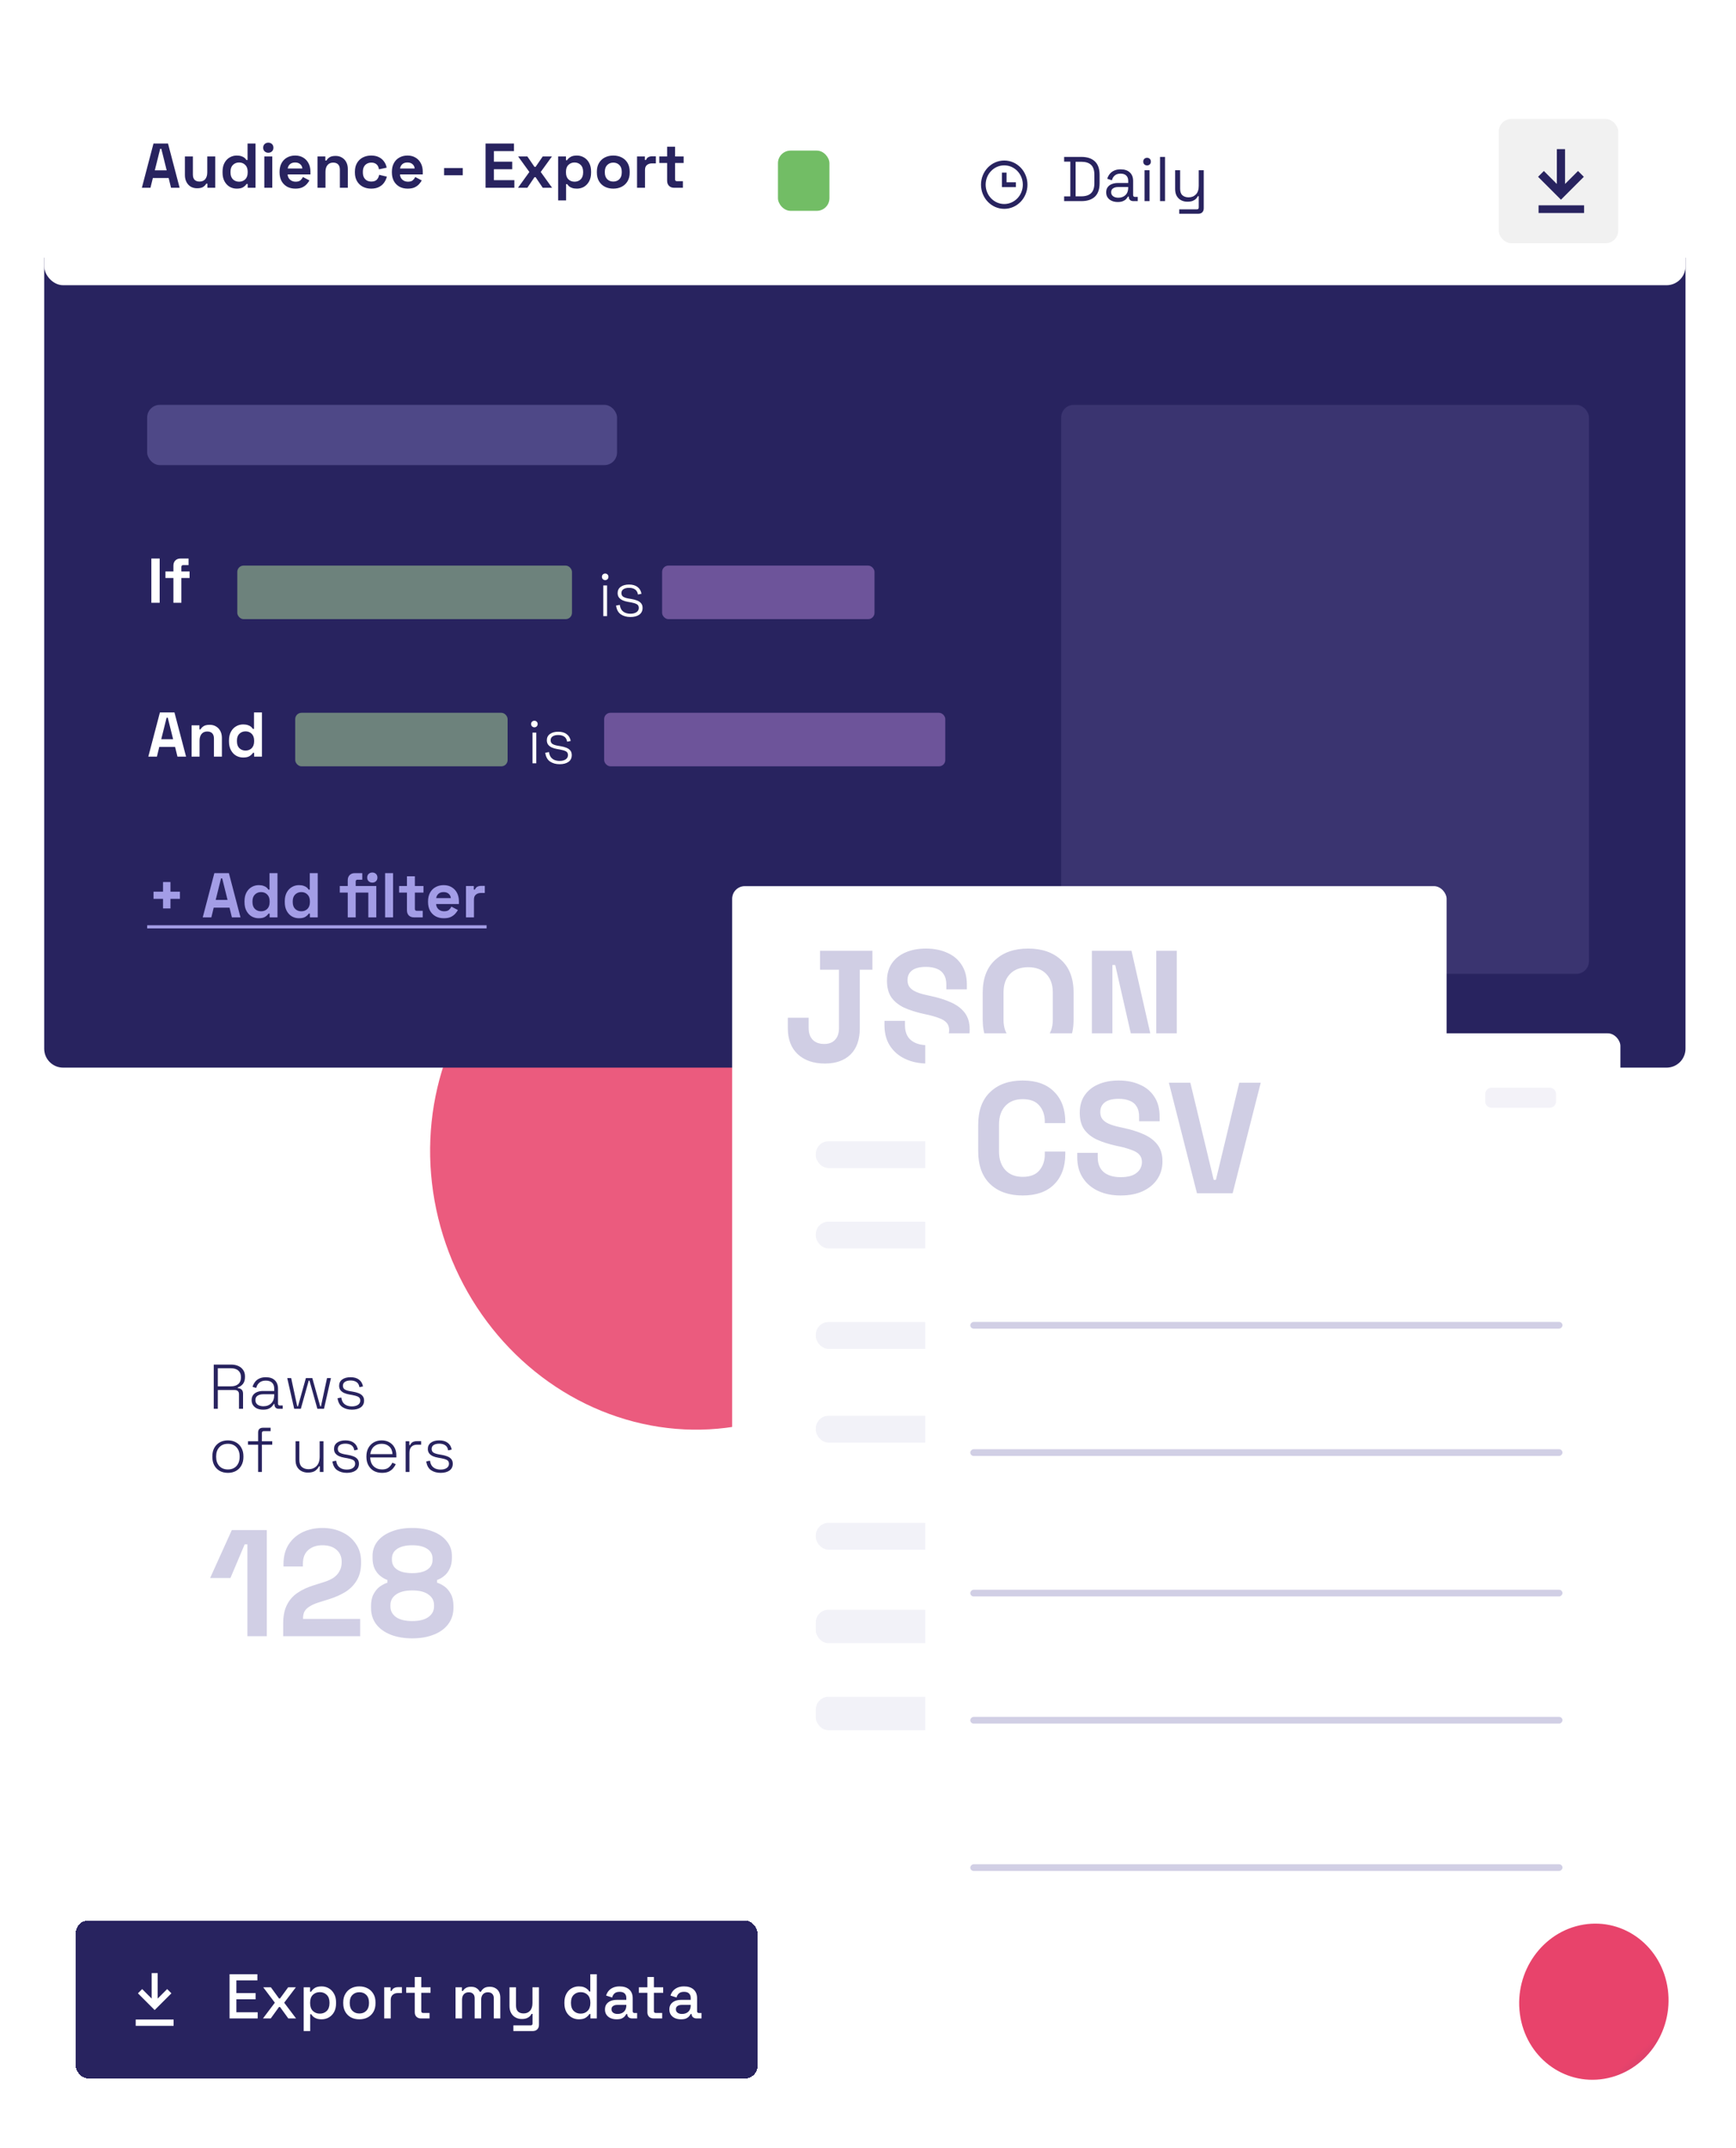
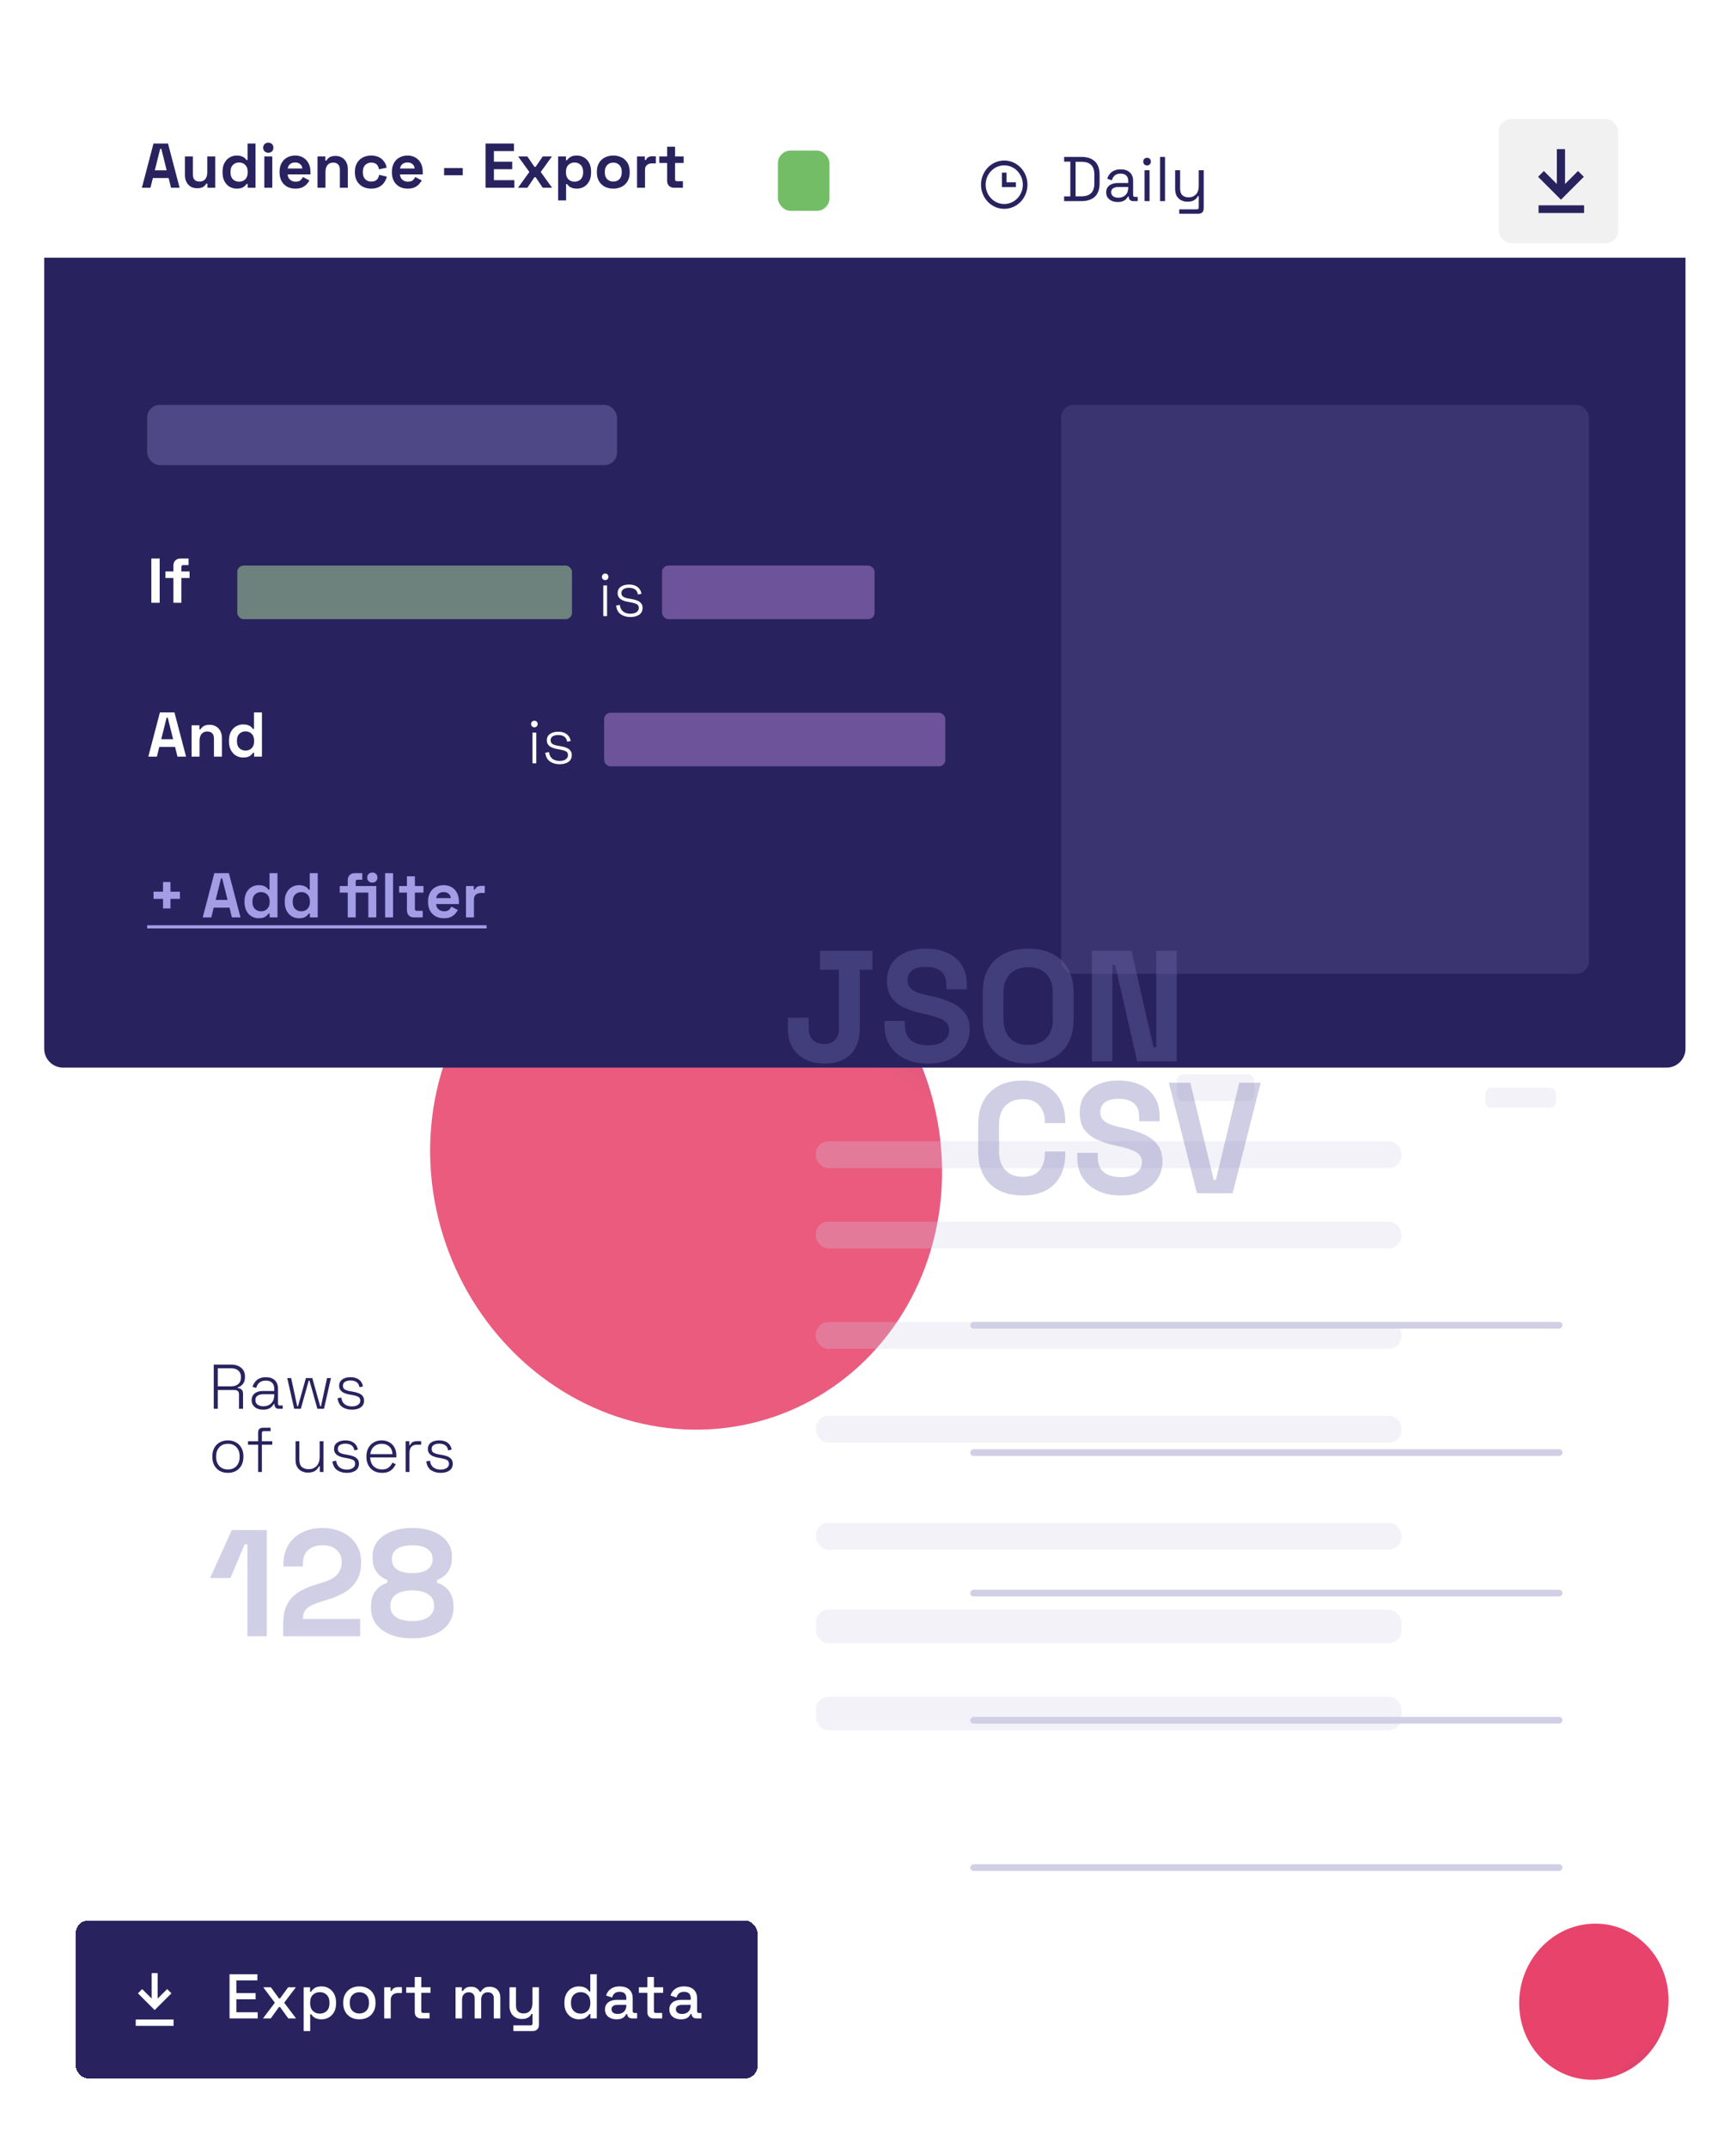
<svg xmlns="http://www.w3.org/2000/svg" width="275" height="340" viewBox="0 0 275 340" fill="none">
  <g filter="url(#filter0_d_1628_22147)">
    <rect x="20" y="202" width="77" height="70" rx="2" fill="white" shape-rendering="crispEdges" />
    <path d="M33.86 221V214H36.6C37.033 214 37.413 214.073 37.74 214.22C38.073 214.367 38.333 214.58 38.52 214.86C38.713 215.133 38.81 215.467 38.81 215.86V215.96C38.81 216.433 38.697 216.807 38.47 217.08C38.243 217.347 37.977 217.523 37.67 217.61V217.73C37.903 217.737 38.1 217.81 38.26 217.95C38.42 218.09 38.5 218.313 38.5 218.62V221H37.86V218.69C37.86 218.477 37.8 218.313 37.68 218.2C37.567 218.087 37.393 218.03 37.16 218.03H34.5V221H33.86ZM34.5 217.45H36.54C37.06 217.45 37.46 217.33 37.74 217.09C38.027 216.843 38.17 216.493 38.17 216.04V215.99C38.17 215.537 38.03 215.19 37.75 214.95C37.477 214.703 37.073 214.58 36.54 214.58H34.5V217.45ZM41.679 221.14C41.339 221.14 41.029 221.083 40.749 220.97C40.475 220.85 40.259 220.677 40.099 220.45C39.939 220.223 39.859 219.95 39.859 219.63C39.859 219.303 39.939 219.033 40.099 218.82C40.259 218.607 40.475 218.447 40.749 218.34C41.022 218.233 41.325 218.18 41.659 218.18H43.439V217.79C43.439 217.397 43.325 217.09 43.099 216.87C42.872 216.65 42.542 216.54 42.109 216.54C41.682 216.54 41.342 216.647 41.089 216.86C40.842 217.067 40.675 217.347 40.589 217.7L40.009 217.53C40.089 217.243 40.215 216.987 40.389 216.76C40.562 216.527 40.792 216.343 41.079 216.21C41.365 216.07 41.709 216 42.109 216C42.722 216 43.195 216.16 43.529 216.48C43.869 216.8 44.039 217.247 44.039 217.82V220.18C44.039 220.38 44.132 220.48 44.319 220.48H44.789V221H44.149C43.942 221 43.779 220.94 43.659 220.82C43.539 220.693 43.479 220.523 43.479 220.31V220.24H43.379C43.292 220.387 43.179 220.53 43.039 220.67C42.905 220.81 42.729 220.923 42.509 221.01C42.289 221.097 42.012 221.14 41.679 221.14ZM41.719 220.6C42.232 220.6 42.645 220.447 42.959 220.14C43.279 219.827 43.439 219.387 43.439 218.82V218.7H41.669C41.322 218.7 41.032 218.777 40.799 218.93C40.572 219.077 40.459 219.307 40.459 219.62C40.459 219.933 40.575 220.177 40.809 220.35C41.049 220.517 41.352 220.6 41.719 220.6ZM46.604 221L45.504 216.14H46.124L47.084 220.6H47.204L48.454 216.14H49.474L50.724 220.6H50.844L51.804 216.14H52.424L51.324 221H50.274L49.024 216.54H48.904L47.654 221H46.604ZM55.742 221.14C55.155 221.14 54.652 221 54.232 220.72C53.818 220.44 53.565 219.977 53.472 219.33L54.062 219.22C54.115 219.573 54.222 219.853 54.382 220.06C54.548 220.26 54.748 220.403 54.982 220.49C55.222 220.577 55.475 220.62 55.742 220.62C56.142 220.62 56.462 220.54 56.702 220.38C56.948 220.213 57.072 219.987 57.072 219.7C57.072 219.407 56.955 219.203 56.722 219.09C56.495 218.977 56.192 218.887 55.812 218.82L55.352 218.74C55.045 218.687 54.768 218.607 54.522 218.5C54.275 218.387 54.078 218.237 53.932 218.05C53.792 217.863 53.722 217.63 53.722 217.35C53.722 216.93 53.885 216.6 54.212 216.36C54.545 216.12 54.985 216 55.532 216C56.085 216 56.528 216.127 56.862 216.38C57.202 216.627 57.415 216.987 57.502 217.46L56.942 217.58C56.875 217.193 56.715 216.92 56.462 216.76C56.215 216.6 55.905 216.52 55.532 216.52C55.165 216.52 54.872 216.59 54.652 216.73C54.432 216.87 54.322 217.077 54.322 217.35C54.322 217.617 54.422 217.813 54.622 217.94C54.822 218.06 55.095 218.15 55.442 218.21L55.902 218.29C56.235 218.343 56.535 218.423 56.802 218.53C57.068 218.63 57.278 218.773 57.432 218.96C57.592 219.147 57.672 219.393 57.672 219.7C57.672 220.16 57.498 220.517 57.152 220.77C56.805 221.017 56.335 221.14 55.742 221.14ZM36.1 231.14C35.607 231.14 35.173 231.037 34.8 230.83C34.433 230.617 34.147 230.323 33.94 229.95C33.74 229.57 33.64 229.13 33.64 228.63V228.51C33.64 228.01 33.74 227.573 33.94 227.2C34.147 226.82 34.433 226.527 34.8 226.32C35.173 226.107 35.607 226 36.1 226C36.593 226 37.023 226.107 37.39 226.32C37.763 226.527 38.05 226.82 38.25 227.2C38.457 227.573 38.56 228.01 38.56 228.51V228.63C38.56 229.13 38.457 229.57 38.25 229.95C38.05 230.323 37.763 230.617 37.39 230.83C37.023 231.037 36.593 231.14 36.1 231.14ZM36.1 230.6C36.673 230.6 37.127 230.42 37.46 230.06C37.793 229.693 37.96 229.21 37.96 228.61V228.53C37.96 227.93 37.793 227.45 37.46 227.09C37.127 226.723 36.673 226.54 36.1 226.54C35.533 226.54 35.08 226.723 34.74 227.09C34.407 227.45 34.24 227.93 34.24 228.53V228.61C34.24 229.21 34.407 229.693 34.74 230.06C35.08 230.42 35.533 230.6 36.1 230.6ZM40.886 231V226.68H39.286V226.14H40.886V224.76C40.886 224.52 40.95 224.333 41.076 224.2C41.21 224.067 41.406 224 41.666 224H42.866V224.54H41.786C41.586 224.54 41.486 224.64 41.486 224.84V226.14H43.126V226.68H41.486V231H40.886ZM48.758 231.1C48.411 231.1 48.088 231.027 47.788 230.88C47.495 230.733 47.258 230.513 47.078 230.22C46.904 229.92 46.818 229.547 46.818 229.1V226.14H47.418V229.06C47.418 229.587 47.551 229.97 47.818 230.21C48.084 230.443 48.441 230.56 48.888 230.56C49.388 230.56 49.804 230.397 50.138 230.07C50.471 229.737 50.638 229.237 50.638 228.57V226.14H51.238V231H50.658V230.1H50.538C50.418 230.36 50.221 230.593 49.948 230.8C49.675 231 49.278 231.1 48.758 231.1ZM54.931 231.14C54.344 231.14 53.841 231 53.421 230.72C53.008 230.44 52.754 229.977 52.661 229.33L53.251 229.22C53.304 229.573 53.411 229.853 53.571 230.06C53.738 230.26 53.938 230.403 54.171 230.49C54.411 230.577 54.664 230.62 54.931 230.62C55.331 230.62 55.651 230.54 55.891 230.38C56.138 230.213 56.261 229.987 56.261 229.7C56.261 229.407 56.144 229.203 55.911 229.09C55.684 228.977 55.381 228.887 55.001 228.82L54.541 228.74C54.234 228.687 53.958 228.607 53.711 228.5C53.464 228.387 53.268 228.237 53.121 228.05C52.981 227.863 52.911 227.63 52.911 227.35C52.911 226.93 53.074 226.6 53.401 226.36C53.734 226.12 54.174 226 54.721 226C55.274 226 55.718 226.127 56.051 226.38C56.391 226.627 56.604 226.987 56.691 227.46L56.131 227.58C56.064 227.193 55.904 226.92 55.651 226.76C55.404 226.6 55.094 226.52 54.721 226.52C54.354 226.52 54.061 226.59 53.841 226.73C53.621 226.87 53.511 227.077 53.511 227.35C53.511 227.617 53.611 227.813 53.811 227.94C54.011 228.06 54.284 228.15 54.631 228.21L55.091 228.29C55.424 228.343 55.724 228.423 55.991 228.53C56.258 228.63 56.468 228.773 56.621 228.96C56.781 229.147 56.861 229.393 56.861 229.7C56.861 230.16 56.688 230.517 56.341 230.77C55.994 231.017 55.524 231.14 54.931 231.14ZM60.524 231.14C60.024 231.14 59.588 231.037 59.214 230.83C58.848 230.617 58.561 230.32 58.354 229.94C58.148 229.56 58.044 229.123 58.044 228.63V228.51C58.044 228.01 58.148 227.573 58.354 227.2C58.561 226.82 58.844 226.527 59.204 226.32C59.571 226.107 59.988 226 60.454 226C60.908 226 61.308 226.097 61.654 226.29C62.008 226.477 62.284 226.75 62.484 227.11C62.684 227.463 62.784 227.887 62.784 228.38V228.7H58.644C58.664 229.307 58.848 229.777 59.194 230.11C59.548 230.437 59.991 230.6 60.524 230.6C60.978 230.6 61.328 230.497 61.574 230.29C61.828 230.083 62.021 229.83 62.154 229.53L62.694 229.77C62.594 229.99 62.454 230.207 62.274 230.42C62.101 230.627 61.874 230.8 61.594 230.94C61.314 231.073 60.958 231.14 60.524 231.14ZM58.654 228.18H62.174C62.148 227.653 61.978 227.25 61.664 226.97C61.351 226.683 60.948 226.54 60.454 226.54C59.968 226.54 59.564 226.683 59.244 226.97C58.924 227.25 58.728 227.653 58.654 228.18ZM64.261 231V226.14H64.841V226.75H64.961C65.054 226.53 65.191 226.37 65.371 226.27C65.558 226.17 65.814 226.12 66.141 226.12H66.711V226.68H66.071C65.704 226.68 65.411 226.783 65.191 226.99C64.971 227.197 64.861 227.52 64.861 227.96V231H64.261ZM69.794 231.14C69.208 231.14 68.704 231 68.284 230.72C67.871 230.44 67.618 229.977 67.524 229.33L68.114 229.22C68.168 229.573 68.274 229.853 68.434 230.06C68.601 230.26 68.801 230.403 69.034 230.49C69.274 230.577 69.528 230.62 69.794 230.62C70.194 230.62 70.514 230.54 70.754 230.38C71.001 230.213 71.124 229.987 71.124 229.7C71.124 229.407 71.008 229.203 70.774 229.09C70.548 228.977 70.244 228.887 69.864 228.82L69.404 228.74C69.098 228.687 68.821 228.607 68.574 228.5C68.328 228.387 68.131 228.237 67.984 228.05C67.844 227.863 67.774 227.63 67.774 227.35C67.774 226.93 67.938 226.6 68.264 226.36C68.598 226.12 69.038 226 69.584 226C70.138 226 70.581 226.127 70.914 226.38C71.254 226.627 71.468 226.987 71.554 227.46L70.994 227.58C70.928 227.193 70.768 226.92 70.514 226.76C70.268 226.6 69.958 226.52 69.584 226.52C69.218 226.52 68.924 226.59 68.704 226.73C68.484 226.87 68.374 227.077 68.374 227.35C68.374 227.617 68.474 227.813 68.674 227.94C68.874 228.06 69.148 228.15 69.494 228.21L69.954 228.29C70.288 228.343 70.588 228.423 70.854 228.53C71.121 228.63 71.331 228.773 71.484 228.96C71.644 229.147 71.724 229.393 71.724 229.7C71.724 230.16 71.551 230.517 71.204 230.77C70.858 231.017 70.388 231.14 69.794 231.14Z" fill="#28235F" />
    <path d="M39.192 257V242.456H38.76L36.504 247.784H33.288L36.72 240.2H42.264V257H39.192ZM44.86 257V254.984C44.86 253.816 45.052 252.848 45.436 252.08C45.82 251.296 46.372 250.656 47.092 250.16C47.828 249.648 48.724 249.232 49.78 248.912L51.388 248.408C51.98 248.216 52.476 247.984 52.876 247.712C53.276 247.424 53.58 247.08 53.788 246.68C54.012 246.28 54.124 245.824 54.124 245.312V245.216C54.124 244.416 53.852 243.784 53.308 243.32C52.764 242.84 52.02 242.6 51.076 242.6C50.148 242.6 49.396 242.856 48.82 243.368C48.26 243.864 47.98 244.584 47.98 245.528V245.96H44.908V245.576C44.908 244.36 45.18 243.328 45.724 242.48C46.268 241.632 47.004 240.984 47.932 240.536C48.876 240.088 49.924 239.864 51.076 239.864C52.228 239.864 53.268 240.088 54.196 240.536C55.124 240.968 55.852 241.584 56.38 242.384C56.924 243.168 57.196 244.096 57.196 245.168V245.408C57.196 246.48 56.972 247.392 56.524 248.144C56.092 248.88 55.5 249.488 54.748 249.968C53.996 250.432 53.14 250.816 52.18 251.12L50.644 251.6C49.956 251.808 49.42 252.04 49.036 252.296C48.652 252.536 48.38 252.808 48.22 253.112C48.076 253.4 48.004 253.752 48.004 254.168V254.264H57.052V257H44.86ZM65.302 257.336C64.022 257.336 62.886 257.144 61.894 256.76C60.918 256.376 60.15 255.824 59.59 255.104C59.046 254.368 58.774 253.504 58.774 252.512V252.224C58.774 251.456 58.91 250.824 59.182 250.328C59.454 249.816 59.79 249.416 60.19 249.128C60.606 248.84 60.998 248.64 61.366 248.528V248.096C60.998 247.968 60.63 247.76 60.262 247.472C59.894 247.184 59.59 246.8 59.35 246.32C59.126 245.84 59.014 245.264 59.014 244.592V244.304C59.014 243.424 59.27 242.656 59.782 242C60.31 241.328 61.046 240.808 61.99 240.44C62.934 240.056 64.038 239.864 65.302 239.864C66.566 239.864 67.67 240.056 68.614 240.44C69.558 240.808 70.286 241.328 70.798 242C71.326 242.656 71.59 243.424 71.59 244.304V244.592C71.59 245.264 71.47 245.84 71.23 246.32C71.006 246.8 70.71 247.184 70.342 247.472C69.99 247.76 69.622 247.968 69.238 248.096V248.528C69.622 248.64 70.014 248.84 70.414 249.128C70.814 249.416 71.15 249.816 71.422 250.328C71.694 250.824 71.83 251.456 71.83 252.224V252.512C71.83 253.504 71.55 254.368 70.99 255.104C70.446 255.824 69.678 256.376 68.686 256.76C67.71 257.144 66.582 257.336 65.302 257.336ZM65.302 254.6C66.406 254.6 67.254 254.392 67.846 253.976C68.454 253.544 68.758 252.976 68.758 252.272V252.08C68.758 251.376 68.462 250.816 67.87 250.4C67.294 249.968 66.438 249.752 65.302 249.752C64.182 249.752 63.326 249.968 62.734 250.4C62.142 250.816 61.846 251.376 61.846 252.08V252.272C61.846 252.976 62.142 253.544 62.734 253.976C63.342 254.392 64.198 254.6 65.302 254.6ZM65.302 247.016C66.326 247.016 67.118 246.832 67.678 246.464C68.238 246.096 68.518 245.576 68.518 244.904V244.712C68.518 244.04 68.23 243.52 67.654 243.152C67.078 242.784 66.294 242.6 65.302 242.6C64.31 242.6 63.526 242.784 62.95 243.152C62.374 243.52 62.086 244.04 62.086 244.712V244.904C62.086 245.576 62.366 246.096 62.926 246.464C63.486 246.832 64.278 247.016 65.302 247.016Z" fill="#D1CFE5" />
  </g>
  <g filter="url(#filter1_f_1628_22147)">
    <ellipse rx="41.945" ry="41.092" transform="matrix(0.228 -0.974 0.959 0.283 108.686 183.828)" fill="url(#paint0_linear_1628_22147)" fill-opacity="0.87" />
  </g>
  <path d="M7 40.788H267V165.997C267 167.653 265.657 168.997 264 168.997H10C8.343 168.997 7 167.653 7 165.997V40.788Z" fill="#28235F" />
  <path d="M186.451 171.058C186.451 170.505 186.899 170.058 187.451 170.058H197.686C198.239 170.058 198.686 170.505 198.686 171.058V173.296C198.686 173.848 198.239 174.296 197.686 174.296H187.451C186.899 174.296 186.451 173.848 186.451 173.296V171.058Z" fill="#F3F2F8" />
  <g filter="url(#filter2_d_1628_22147)">
-     <rect x="7" y="9" width="260" height="38.145" rx="3" fill="white" />
-   </g>
+     </g>
  <path d="M22.474 29.721L24.314 22.721H26.614L28.454 29.721H27.094L26.714 28.181H24.214L23.834 29.721H22.474ZM24.524 26.961H26.404L25.554 23.551H25.374L24.524 26.961ZM31.222 29.801C30.835 29.801 30.495 29.714 30.202 29.541C29.915 29.361 29.692 29.114 29.532 28.801C29.372 28.487 29.292 28.127 29.292 27.721V24.761H30.552V27.621C30.552 27.994 30.642 28.274 30.822 28.461C31.009 28.647 31.272 28.741 31.612 28.741C31.998 28.741 32.298 28.614 32.512 28.361C32.725 28.101 32.832 27.741 32.832 27.281V24.761H34.092V29.721H32.852V29.071H32.672C32.592 29.237 32.442 29.401 32.222 29.561C32.002 29.721 31.669 29.801 31.222 29.801ZM37.494 29.861C37.101 29.861 36.731 29.764 36.384 29.571C36.044 29.371 35.771 29.081 35.564 28.701C35.357 28.321 35.254 27.861 35.254 27.321V27.161C35.254 26.621 35.357 26.161 35.564 25.781C35.771 25.401 36.044 25.114 36.384 24.921C36.724 24.721 37.094 24.621 37.494 24.621C37.794 24.621 38.044 24.657 38.244 24.731C38.451 24.797 38.617 24.884 38.744 24.991C38.871 25.097 38.967 25.211 39.034 25.331H39.214V22.721H40.474V29.721H39.234V29.121H39.054C38.941 29.307 38.764 29.477 38.524 29.631C38.291 29.784 37.947 29.861 37.494 29.861ZM37.874 28.761C38.261 28.761 38.584 28.637 38.844 28.391C39.104 28.137 39.234 27.771 39.234 27.291V27.191C39.234 26.711 39.104 26.347 38.844 26.101C38.591 25.847 38.267 25.721 37.874 25.721C37.487 25.721 37.164 25.847 36.904 26.101C36.644 26.347 36.514 26.711 36.514 27.191V27.291C36.514 27.771 36.644 28.137 36.904 28.391C37.164 28.637 37.487 28.761 37.874 28.761ZM41.871 29.721V24.761H43.131V29.721H41.871ZM42.501 24.181C42.274 24.181 42.081 24.107 41.921 23.961C41.768 23.814 41.691 23.621 41.691 23.381C41.691 23.141 41.768 22.947 41.921 22.801C42.081 22.654 42.274 22.581 42.501 22.581C42.734 22.581 42.928 22.654 43.081 22.801C43.234 22.947 43.311 23.141 43.311 23.381C43.311 23.621 43.234 23.814 43.081 23.961C42.928 24.107 42.734 24.181 42.501 24.181ZM46.787 29.861C46.294 29.861 45.857 29.757 45.477 29.551C45.104 29.337 44.81 29.041 44.597 28.661C44.391 28.274 44.287 27.821 44.287 27.301V27.181C44.287 26.661 44.391 26.211 44.597 25.831C44.804 25.444 45.094 25.147 45.467 24.941C45.84 24.727 46.274 24.621 46.767 24.621C47.254 24.621 47.677 24.731 48.037 24.951C48.397 25.164 48.677 25.464 48.877 25.851C49.077 26.231 49.177 26.674 49.177 27.181V27.611H45.567C45.581 27.951 45.707 28.227 45.947 28.441C46.187 28.654 46.48 28.761 46.827 28.761C47.181 28.761 47.441 28.684 47.607 28.531C47.774 28.377 47.901 28.207 47.987 28.021L49.017 28.561C48.924 28.734 48.787 28.924 48.607 29.131C48.434 29.331 48.2 29.504 47.907 29.651C47.614 29.791 47.24 29.861 46.787 29.861ZM45.577 26.671H47.897C47.87 26.384 47.754 26.154 47.547 25.981C47.347 25.807 47.084 25.721 46.757 25.721C46.417 25.721 46.147 25.807 45.947 25.981C45.747 26.154 45.624 26.384 45.577 26.671ZM50.299 29.721V24.761H51.539V25.411H51.719C51.799 25.237 51.949 25.074 52.169 24.921C52.389 24.761 52.722 24.681 53.169 24.681C53.555 24.681 53.892 24.771 54.179 24.951C54.472 25.124 54.699 25.367 54.859 25.681C55.019 25.987 55.099 26.347 55.099 26.761V29.721H53.839V26.861C53.839 26.487 53.745 26.207 53.559 26.021C53.379 25.834 53.119 25.741 52.779 25.741C52.392 25.741 52.092 25.871 51.879 26.131C51.665 26.384 51.559 26.741 51.559 27.201V29.721H50.299ZM58.791 29.861C58.311 29.861 57.874 29.761 57.481 29.561C57.094 29.361 56.787 29.071 56.561 28.691C56.334 28.311 56.221 27.851 56.221 27.311V27.171C56.221 26.631 56.334 26.171 56.561 25.791C56.787 25.411 57.094 25.121 57.481 24.921C57.874 24.721 58.311 24.621 58.791 24.621C59.264 24.621 59.671 24.704 60.011 24.871C60.351 25.037 60.624 25.267 60.831 25.561C61.044 25.847 61.184 26.174 61.251 26.541L60.031 26.801C60.004 26.601 59.944 26.421 59.851 26.261C59.757 26.101 59.624 25.974 59.451 25.881C59.284 25.787 59.074 25.741 58.821 25.741C58.567 25.741 58.337 25.797 58.131 25.911C57.931 26.017 57.771 26.181 57.651 26.401C57.537 26.614 57.481 26.877 57.481 27.191V27.291C57.481 27.604 57.537 27.871 57.651 28.091C57.771 28.304 57.931 28.467 58.131 28.581C58.337 28.687 58.567 28.741 58.821 28.741C59.201 28.741 59.487 28.644 59.681 28.451C59.881 28.251 60.007 27.991 60.061 27.671L61.281 27.961C61.194 28.314 61.044 28.637 60.831 28.931C60.624 29.217 60.351 29.444 60.011 29.611C59.671 29.777 59.264 29.861 58.791 29.861ZM64.58 29.861C64.087 29.861 63.65 29.757 63.27 29.551C62.897 29.337 62.603 29.041 62.39 28.661C62.184 28.274 62.08 27.821 62.08 27.301V27.181C62.08 26.661 62.184 26.211 62.39 25.831C62.597 25.444 62.887 25.147 63.26 24.941C63.633 24.727 64.067 24.621 64.56 24.621C65.047 24.621 65.47 24.731 65.83 24.951C66.19 25.164 66.47 25.464 66.67 25.851C66.87 26.231 66.97 26.674 66.97 27.181V27.611H63.36C63.373 27.951 63.5 28.227 63.74 28.441C63.98 28.654 64.273 28.761 64.62 28.761C64.974 28.761 65.234 28.684 65.4 28.531C65.567 28.377 65.694 28.207 65.78 28.021L66.81 28.561C66.717 28.734 66.58 28.924 66.4 29.131C66.227 29.331 65.993 29.504 65.7 29.651C65.407 29.791 65.034 29.861 64.58 29.861ZM63.37 26.671H65.69C65.663 26.384 65.547 26.154 65.34 25.981C65.14 25.807 64.877 25.721 64.55 25.721C64.21 25.721 63.94 25.807 63.74 25.981C63.54 26.154 63.417 26.384 63.37 26.671ZM70.347 27.741V26.601H73.307V27.741H70.347ZM76.919 29.721V22.721H81.419V23.921H78.239V25.591H81.139V26.791H78.239V28.521H81.479V29.721H76.919ZM82.056 29.721L83.856 27.221L82.076 24.761H83.536L84.666 26.411H84.846L85.976 24.761H87.436L85.656 27.221L87.456 29.721H85.976L84.846 28.051H84.666L83.536 29.721H82.056ZM88.414 31.721V24.761H89.654V25.361H89.834C89.947 25.167 90.124 24.997 90.364 24.851C90.604 24.697 90.947 24.621 91.394 24.621C91.794 24.621 92.164 24.721 92.504 24.921C92.844 25.114 93.117 25.401 93.324 25.781C93.531 26.161 93.634 26.621 93.634 27.161V27.321C93.634 27.861 93.531 28.321 93.324 28.701C93.117 29.081 92.844 29.371 92.504 29.571C92.164 29.764 91.794 29.861 91.394 29.861C91.094 29.861 90.841 29.824 90.634 29.751C90.434 29.684 90.27 29.597 90.144 29.491C90.024 29.377 89.927 29.264 89.854 29.151H89.674V31.721H88.414ZM91.014 28.761C91.407 28.761 91.731 28.637 91.984 28.391C92.244 28.137 92.374 27.771 92.374 27.291V27.191C92.374 26.711 92.244 26.347 91.984 26.101C91.724 25.847 91.4 25.721 91.014 25.721C90.627 25.721 90.304 25.847 90.044 26.101C89.784 26.347 89.654 26.711 89.654 27.191V27.291C89.654 27.771 89.784 28.137 90.044 28.391C90.304 28.637 90.627 28.761 91.014 28.761ZM97.151 29.861C96.657 29.861 96.214 29.761 95.821 29.561C95.427 29.361 95.118 29.071 94.891 28.691C94.664 28.311 94.551 27.854 94.551 27.321V27.161C94.551 26.627 94.664 26.171 94.891 25.791C95.118 25.411 95.427 25.121 95.821 24.921C96.214 24.721 96.657 24.621 97.151 24.621C97.644 24.621 98.088 24.721 98.481 24.921C98.874 25.121 99.184 25.411 99.411 25.791C99.638 26.171 99.751 26.627 99.751 27.161V27.321C99.751 27.854 99.638 28.311 99.411 28.691C99.184 29.071 98.874 29.361 98.481 29.561C98.088 29.761 97.644 29.861 97.151 29.861ZM97.151 28.741C97.537 28.741 97.858 28.617 98.111 28.371C98.364 28.117 98.491 27.757 98.491 27.291V27.191C98.491 26.724 98.364 26.367 98.111 26.121C97.864 25.867 97.544 25.741 97.151 25.741C96.764 25.741 96.444 25.867 96.191 26.121C95.938 26.367 95.811 26.724 95.811 27.191V27.291C95.811 27.757 95.938 28.117 96.191 28.371C96.444 28.617 96.764 28.741 97.151 28.741ZM100.914 29.721V24.761H102.154V25.321H102.334C102.407 25.121 102.527 24.974 102.694 24.881C102.867 24.787 103.067 24.741 103.294 24.741H103.894V25.861H103.274C102.954 25.861 102.691 25.947 102.484 26.121C102.277 26.287 102.174 26.547 102.174 26.901V29.721H100.914ZM106.779 29.721C106.452 29.721 106.185 29.621 105.979 29.421C105.779 29.214 105.679 28.941 105.679 28.601V25.801H104.439V24.761H105.679V23.221H106.939V24.761H108.299V25.801H106.939V28.381C106.939 28.581 107.032 28.681 107.219 28.681H108.179V29.721H106.779Z" fill="#28235F" />
  <rect x="123.235" y="23.837" width="8.157" height="9.536" rx="2" fill="#66B858" fill-opacity="0.92" />
  <path d="M168.568 31.837V31.087H169.548V25.587H168.568V24.837H171.298C172.218 24.837 172.928 25.07 173.428 25.537C173.934 26.004 174.188 26.72 174.188 27.687V28.987C174.188 29.96 173.934 30.68 173.428 31.147C172.928 31.607 172.218 31.837 171.298 31.837H168.568ZM170.388 31.077H171.298C171.978 31.077 172.491 30.91 172.838 30.577C173.184 30.244 173.358 29.727 173.358 29.027V27.657C173.358 26.944 173.184 26.424 172.838 26.097C172.491 25.77 171.978 25.607 171.298 25.607H170.388V31.077ZM177.059 31.977C176.719 31.977 176.409 31.917 176.129 31.797C175.849 31.677 175.629 31.504 175.469 31.277C175.309 31.05 175.229 30.774 175.229 30.447C175.229 30.114 175.309 29.84 175.469 29.627C175.629 29.407 175.849 29.244 176.129 29.137C176.409 29.024 176.722 28.967 177.069 28.967H178.719V28.607C178.719 28.26 178.615 27.987 178.409 27.787C178.209 27.587 177.909 27.487 177.509 27.487C177.115 27.487 176.809 27.584 176.589 27.777C176.369 27.964 176.219 28.217 176.139 28.537L175.399 28.297C175.479 28.024 175.605 27.777 175.779 27.557C175.952 27.33 176.182 27.15 176.469 27.017C176.762 26.877 177.112 26.807 177.519 26.807C178.145 26.807 178.632 26.97 178.979 27.297C179.325 27.617 179.499 28.07 179.499 28.657V30.867C179.499 31.067 179.592 31.167 179.779 31.167H180.229V31.837H179.539C179.319 31.837 179.142 31.777 179.009 31.657C178.875 31.53 178.809 31.364 178.809 31.157V31.107H178.689C178.615 31.234 178.515 31.367 178.389 31.507C178.269 31.64 178.102 31.75 177.889 31.837C177.675 31.93 177.399 31.977 177.059 31.977ZM177.149 31.297C177.615 31.297 177.992 31.16 178.279 30.887C178.572 30.607 178.719 30.217 178.719 29.717V29.607H177.099C176.785 29.607 176.525 29.677 176.319 29.817C176.119 29.95 176.019 30.154 176.019 30.427C176.019 30.7 176.122 30.914 176.329 31.067C176.542 31.22 176.815 31.297 177.149 31.297ZM181.31 31.837V26.947H182.1V31.837H181.31ZM181.71 26.187C181.537 26.187 181.39 26.13 181.27 26.017C181.157 25.904 181.1 25.76 181.1 25.587C181.1 25.407 181.157 25.26 181.27 25.147C181.39 25.034 181.537 24.977 181.71 24.977C181.884 24.977 182.027 25.034 182.14 25.147C182.254 25.26 182.31 25.407 182.31 25.587C182.31 25.76 182.254 25.904 182.14 26.017C182.027 26.13 181.884 26.187 181.71 26.187ZM183.762 31.837V24.837H184.552V31.837H183.762ZM186.803 33.837V33.137H189.603C189.796 33.137 189.893 33.037 189.893 32.837V31.057H189.753C189.686 31.197 189.583 31.337 189.443 31.477C189.309 31.61 189.133 31.72 188.913 31.807C188.693 31.887 188.416 31.927 188.083 31.927C187.729 31.927 187.403 31.85 187.103 31.697C186.809 31.544 186.576 31.317 186.403 31.017C186.236 30.717 186.153 30.35 186.153 29.917V26.947H186.943V29.857C186.943 30.337 187.063 30.687 187.303 30.907C187.549 31.127 187.879 31.237 188.293 31.237C188.759 31.237 189.143 31.084 189.443 30.777C189.743 30.47 189.893 30.014 189.893 29.407V26.947H190.683V32.977C190.683 33.244 190.606 33.454 190.453 33.607C190.306 33.76 190.089 33.837 189.803 33.837H186.803Z" fill="#28235F" />
  <path d="M159.081 25.409C157.049 25.409 155.401 27.121 155.401 29.233C155.401 31.346 157.049 33.058 159.081 33.058C161.114 33.058 162.761 31.346 162.761 29.233C162.761 27.121 161.114 25.409 159.081 25.409ZM159.081 32.293C157.458 32.293 156.137 30.92 156.137 29.233C156.137 27.547 157.458 26.174 159.081 26.174C160.705 26.174 162.025 27.547 162.025 29.233C162.025 30.92 160.705 32.293 159.081 32.293Z" fill="#28235F" />
  <path d="M159.449 27.324H158.713V29.619H160.921V28.854H159.449V27.324Z" fill="#28235F" />
  <rect x="237.416" y="18.834" width="18.927" height="19.668" rx="2" fill="#F1F1F1" />
  <path fill-rule="evenodd" clip-rule="evenodd" d="M244.565 27.067L243.646 27.986L247.27 31.61L250.894 27.986L249.974 27.067L247.92 29.121L247.92 23.608L246.62 23.608L246.62 29.122L244.565 27.067Z" fill="#28235F" />
  <path fill-rule="evenodd" clip-rule="evenodd" d="M243.726 32.499L250.937 32.499L250.937 33.717L243.726 33.717L243.726 32.499Z" fill="#28235F" />
  <rect x="23.314" y="64.087" width="74.431" height="9.536" rx="2" fill="#7772B1" fill-opacity="0.48" />
  <rect x="37.588" y="89.528" width="53.02" height="8.477" rx="1" fill="#BEF29F" fill-opacity="0.46" />
-   <rect x="46.765" y="112.827" width="33.647" height="8.477" rx="1" fill="#BEF29F" fill-opacity="0.46" />
  <rect x="95.706" y="112.827" width="54.039" height="8.477" rx="1" fill="#CC99EC" fill-opacity="0.42" />
  <rect x="104.883" y="89.528" width="33.647" height="8.477" rx="1" fill="#CC99EC" fill-opacity="0.42" />
  <path d="M23.494 119.769L25.334 112.769H27.634L29.474 119.769H28.113L27.733 118.229H25.233L24.854 119.769H23.494ZM25.544 117.009H27.424L26.573 113.599H26.393L25.544 117.009ZM30.351 119.769V114.809H31.591V115.459H31.771C31.851 115.285 32.001 115.122 32.221 114.969C32.441 114.809 32.775 114.729 33.221 114.729C33.608 114.729 33.945 114.819 34.231 114.999C34.525 115.172 34.751 115.415 34.911 115.729C35.071 116.035 35.151 116.395 35.151 116.809V119.769H33.891V116.909C33.891 116.535 33.798 116.255 33.611 116.069C33.431 115.882 33.171 115.789 32.831 115.789C32.445 115.789 32.145 115.919 31.931 116.179C31.718 116.432 31.611 116.789 31.611 117.249V119.769H30.351ZM38.514 119.909C38.12 119.909 37.75 119.812 37.404 119.619C37.063 119.419 36.79 119.129 36.584 118.749C36.377 118.369 36.273 117.909 36.273 117.369V117.209C36.273 116.669 36.377 116.209 36.584 115.829C36.79 115.449 37.063 115.162 37.404 114.969C37.743 114.769 38.114 114.669 38.514 114.669C38.813 114.669 39.063 114.705 39.264 114.779C39.47 114.845 39.637 114.932 39.764 115.039C39.89 115.145 39.987 115.259 40.053 115.379H40.233V112.769H41.493V119.769H40.254V119.169H40.074C39.96 119.355 39.783 119.525 39.544 119.679C39.31 119.832 38.967 119.909 38.514 119.909ZM38.894 118.809C39.28 118.809 39.603 118.685 39.864 118.439C40.123 118.185 40.254 117.819 40.254 117.339V117.239C40.254 116.759 40.123 116.395 39.864 116.149C39.61 115.895 39.287 115.769 38.894 115.769C38.507 115.769 38.184 115.895 37.923 116.149C37.663 116.395 37.533 116.759 37.533 117.239V117.339C37.533 117.819 37.663 118.185 37.923 118.439C38.184 118.685 38.507 118.809 38.894 118.809Z" fill="white" />
  <path d="M84.351 120.827V115.967H84.951V120.827H84.351ZM84.651 115.127C84.504 115.127 84.381 115.077 84.281 114.977C84.181 114.877 84.131 114.754 84.131 114.607C84.131 114.454 84.181 114.33 84.281 114.237C84.381 114.137 84.504 114.087 84.651 114.087C84.804 114.087 84.927 114.137 85.021 114.237C85.121 114.33 85.171 114.454 85.171 114.607C85.171 114.754 85.121 114.877 85.021 114.977C84.927 115.077 84.804 115.127 84.651 115.127ZM88.644 120.967C88.057 120.967 87.554 120.827 87.134 120.547C86.721 120.267 86.467 119.804 86.374 119.157L86.964 119.047C87.017 119.4 87.124 119.68 87.284 119.887C87.451 120.087 87.651 120.23 87.884 120.317C88.124 120.404 88.377 120.447 88.644 120.447C89.044 120.447 89.364 120.367 89.604 120.207C89.851 120.04 89.974 119.814 89.974 119.527C89.974 119.234 89.857 119.03 89.624 118.917C89.397 118.804 89.094 118.714 88.714 118.647L88.254 118.567C87.947 118.514 87.671 118.434 87.424 118.327C87.177 118.214 86.981 118.064 86.834 117.877C86.694 117.69 86.624 117.457 86.624 117.177C86.624 116.757 86.787 116.427 87.114 116.187C87.447 115.947 87.887 115.827 88.434 115.827C88.987 115.827 89.431 115.954 89.764 116.207C90.104 116.454 90.317 116.814 90.404 117.287L89.844 117.407C89.777 117.02 89.617 116.747 89.364 116.587C89.117 116.427 88.807 116.347 88.434 116.347C88.067 116.347 87.774 116.417 87.554 116.557C87.334 116.697 87.224 116.904 87.224 117.177C87.224 117.444 87.324 117.64 87.524 117.767C87.724 117.887 87.997 117.977 88.344 118.037L88.804 118.117C89.137 118.17 89.437 118.25 89.704 118.357C89.971 118.457 90.181 118.6 90.334 118.787C90.494 118.974 90.574 119.22 90.574 119.527C90.574 119.987 90.401 120.344 90.054 120.597C89.707 120.844 89.237 120.967 88.644 120.967Z" fill="white" />
  <path d="M23.974 95.413V88.413H25.294V95.413H23.974ZM27.47 95.413V91.493H26.21V90.453H27.47V89.533C27.47 89.193 27.57 88.923 27.77 88.723C27.977 88.516 28.244 88.413 28.57 88.413H29.87V89.453H29.01C28.823 89.453 28.73 89.553 28.73 89.753V90.453H30.03V91.493H28.73V95.413H27.47Z" fill="white" />
  <path d="M95.567 97.528V92.668H96.166V97.528H95.567ZM95.867 91.828C95.72 91.828 95.597 91.778 95.496 91.678C95.397 91.578 95.347 91.455 95.347 91.308C95.347 91.155 95.397 91.032 95.496 90.938C95.597 90.838 95.72 90.788 95.867 90.788C96.02 90.788 96.143 90.838 96.237 90.938C96.337 91.032 96.386 91.155 96.386 91.308C96.386 91.455 96.337 91.578 96.237 91.678C96.143 91.778 96.02 91.828 95.867 91.828ZM99.86 97.668C99.273 97.668 98.77 97.528 98.35 97.248C97.936 96.968 97.683 96.505 97.59 95.858L98.18 95.748C98.233 96.102 98.34 96.382 98.5 96.588C98.666 96.788 98.867 96.932 99.1 97.018C99.34 97.105 99.593 97.148 99.86 97.148C100.26 97.148 100.58 97.068 100.82 96.908C101.066 96.742 101.19 96.515 101.19 96.228C101.19 95.935 101.073 95.732 100.84 95.618C100.613 95.505 100.31 95.415 99.93 95.348L99.47 95.268C99.163 95.215 98.886 95.135 98.64 95.028C98.393 94.915 98.197 94.765 98.05 94.578C97.91 94.392 97.84 94.158 97.84 93.878C97.84 93.458 98.003 93.128 98.33 92.888C98.663 92.648 99.103 92.528 99.65 92.528C100.203 92.528 100.646 92.655 100.98 92.908C101.32 93.155 101.533 93.515 101.62 93.988L101.06 94.108C100.993 93.722 100.833 93.448 100.58 93.288C100.333 93.128 100.023 93.048 99.65 93.048C99.283 93.048 98.99 93.118 98.77 93.258C98.55 93.398 98.44 93.605 98.44 93.878C98.44 94.145 98.54 94.342 98.74 94.468C98.94 94.588 99.213 94.678 99.56 94.738L100.02 94.818C100.353 94.872 100.653 94.952 100.92 95.058C101.186 95.158 101.396 95.302 101.55 95.488C101.71 95.675 101.79 95.922 101.79 96.228C101.79 96.688 101.616 97.045 101.27 97.298C100.923 97.545 100.453 97.668 99.86 97.668Z" fill="white" />
  <path d="M25.823 143.801V142.281H24.323V141.141H25.823V139.621H27.003V141.141H28.503V142.281H27.003V143.801H25.823ZM32.117 145.211L33.956 138.211H36.257L38.096 145.211H36.736L36.356 143.671H33.856L33.477 145.211H32.117ZM34.166 142.451H36.047L35.197 139.041H35.017L34.166 142.451ZM40.974 145.351C40.581 145.351 40.211 145.254 39.864 145.061C39.524 144.861 39.251 144.571 39.044 144.191C38.838 143.811 38.734 143.351 38.734 142.811V142.651C38.734 142.111 38.838 141.651 39.044 141.271C39.251 140.891 39.524 140.604 39.864 140.411C40.204 140.211 40.574 140.111 40.974 140.111C41.274 140.111 41.524 140.148 41.724 140.221C41.931 140.288 42.098 140.374 42.224 140.481C42.351 140.588 42.448 140.701 42.514 140.821H42.694V138.211H43.954V145.211H42.714V144.611H42.534C42.421 144.798 42.244 144.968 42.004 145.121C41.771 145.274 41.428 145.351 40.974 145.351ZM41.354 144.251C41.741 144.251 42.064 144.128 42.324 143.881C42.584 143.628 42.714 143.261 42.714 142.781V142.681C42.714 142.201 42.584 141.838 42.324 141.591C42.071 141.338 41.748 141.211 41.354 141.211C40.968 141.211 40.644 141.338 40.384 141.591C40.124 141.838 39.994 142.201 39.994 142.681V142.781C39.994 143.261 40.124 143.628 40.384 143.881C40.644 144.128 40.968 144.251 41.354 144.251ZM47.351 145.351C46.958 145.351 46.588 145.254 46.241 145.061C45.901 144.861 45.628 144.571 45.421 144.191C45.215 143.811 45.111 143.351 45.111 142.811V142.651C45.111 142.111 45.215 141.651 45.421 141.271C45.628 140.891 45.901 140.604 46.241 140.411C46.581 140.211 46.951 140.111 47.351 140.111C47.651 140.111 47.901 140.148 48.101 140.221C48.308 140.288 48.475 140.374 48.601 140.481C48.728 140.588 48.825 140.701 48.891 140.821H49.071V138.211H50.331V145.211H49.091V144.611H48.911C48.798 144.798 48.621 144.968 48.381 145.121C48.148 145.274 47.805 145.351 47.351 145.351ZM47.731 144.251C48.118 144.251 48.441 144.128 48.701 143.881C48.961 143.628 49.091 143.261 49.091 142.781V142.681C49.091 142.201 48.961 141.838 48.701 141.591C48.448 141.338 48.125 141.211 47.731 141.211C47.345 141.211 47.021 141.338 46.761 141.591C46.501 141.838 46.371 142.201 46.371 142.681V142.781C46.371 143.261 46.501 143.628 46.761 143.881C47.021 144.128 47.345 144.251 47.731 144.251ZM55.087 145.211V141.291H53.827V140.251H55.087V139.331C55.087 138.991 55.187 138.721 55.387 138.521C55.594 138.314 55.861 138.211 56.187 138.211H57.387V139.251H56.627C56.441 139.251 56.347 139.351 56.347 139.551V140.251H58.347V141.291H56.347V145.211H55.087ZM58.347 145.211V140.251H59.607V145.211H58.347ZM58.977 139.711C58.751 139.711 58.557 139.638 58.397 139.491C58.244 139.344 58.167 139.151 58.167 138.911C58.167 138.671 58.244 138.478 58.397 138.331C58.557 138.184 58.751 138.111 58.977 138.111C59.211 138.111 59.404 138.184 59.557 138.331C59.711 138.478 59.787 138.671 59.787 138.911C59.787 139.151 59.711 139.344 59.557 139.491C59.404 139.638 59.211 139.711 58.977 139.711ZM61.006 145.211V138.211H62.266V145.211H61.006ZM65.562 145.211C65.235 145.211 64.969 145.111 64.762 144.911C64.562 144.704 64.462 144.431 64.462 144.091V141.291H63.222V140.251H64.462V138.711H65.722V140.251H67.082V141.291H65.722V143.871C65.722 144.071 65.815 144.171 66.002 144.171H66.962V145.211H65.562ZM70.307 145.351C69.813 145.351 69.377 145.248 68.997 145.041C68.623 144.828 68.33 144.531 68.117 144.151C67.91 143.764 67.807 143.311 67.807 142.791V142.671C67.807 142.151 67.91 141.701 68.117 141.321C68.323 140.934 68.613 140.638 68.987 140.431C69.36 140.218 69.793 140.111 70.287 140.111C70.773 140.111 71.197 140.221 71.557 140.441C71.917 140.654 72.197 140.954 72.397 141.341C72.597 141.721 72.697 142.164 72.697 142.671V143.101H69.087C69.1 143.441 69.227 143.718 69.467 143.931C69.707 144.144 70 144.251 70.347 144.251C70.7 144.251 70.96 144.174 71.127 144.021C71.293 143.868 71.42 143.698 71.507 143.511L72.537 144.051C72.443 144.224 72.307 144.414 72.127 144.621C71.953 144.821 71.72 144.994 71.427 145.141C71.133 145.281 70.76 145.351 70.307 145.351ZM69.097 142.161H71.417C71.39 141.874 71.273 141.644 71.067 141.471C70.867 141.298 70.603 141.211 70.277 141.211C69.937 141.211 69.667 141.298 69.467 141.471C69.267 141.644 69.143 141.874 69.097 142.161ZM73.818 145.211V140.251H75.058V140.811H75.238C75.311 140.611 75.431 140.464 75.598 140.371C75.772 140.278 75.972 140.231 76.198 140.231H76.798V141.351H76.178C75.858 141.351 75.595 141.438 75.388 141.611C75.181 141.778 75.078 142.038 75.078 142.391V145.211H73.818Z" fill="#A39DE6" />
  <path d="M23.314 146.461H77.078V146.961H23.314V146.461Z" fill="#A39DE6" />
  <rect x="168.098" y="64.087" width="83.608" height="90.064" rx="2" fill="#4E4986" fill-opacity="0.46" />
  <g filter="url(#filter3_d_1628_22147)">
-     <rect x="115.98" y="138.27" width="113.176" height="155.757" rx="2" fill="white" />
-   </g>
+     </g>
  <path d="M130.675 168.35C128.875 168.35 127.442 167.858 126.375 166.875C125.325 165.892 124.8 164.517 124.8 162.75V161.1H128.1V162.75C128.1 163.533 128.317 164.15 128.75 164.6C129.183 165.033 129.792 165.25 130.575 165.25C131.308 165.25 131.875 165.033 132.275 164.6C132.692 164.167 132.9 163.55 132.9 162.75V153.5H129.9V150.5H138.2V153.5H136.2V162.75C136.2 164.567 135.708 165.958 134.725 166.925C133.742 167.875 132.392 168.35 130.675 168.35ZM146.984 168.35C145.634 168.35 144.442 168.108 143.409 167.625C142.375 167.142 141.567 166.45 140.984 165.55C140.4 164.65 140.109 163.567 140.109 162.3V161.6H143.359V162.3C143.359 163.35 143.684 164.142 144.334 164.675C144.984 165.192 145.867 165.45 146.984 165.45C148.117 165.45 148.959 165.225 149.509 164.775C150.075 164.325 150.359 163.75 150.359 163.05C150.359 162.567 150.217 162.175 149.934 161.875C149.667 161.575 149.267 161.333 148.734 161.15C148.217 160.95 147.584 160.767 146.834 160.6L146.259 160.475C145.059 160.208 144.025 159.875 143.159 159.475C142.309 159.058 141.65 158.517 141.184 157.85C140.734 157.183 140.509 156.317 140.509 155.25C140.509 154.183 140.759 153.275 141.259 152.525C141.775 151.758 142.492 151.175 143.409 150.775C144.342 150.358 145.434 150.15 146.684 150.15C147.934 150.15 149.042 150.367 150.009 150.8C150.992 151.217 151.759 151.85 152.309 152.7C152.875 153.533 153.159 154.583 153.159 155.85V156.6H149.909V155.85C149.909 155.183 149.775 154.65 149.509 154.25C149.259 153.833 148.892 153.533 148.409 153.35C147.925 153.15 147.35 153.05 146.684 153.05C145.684 153.05 144.942 153.242 144.459 153.625C143.992 153.992 143.759 154.5 143.759 155.15C143.759 155.583 143.867 155.95 144.084 156.25C144.317 156.55 144.659 156.8 145.109 157C145.559 157.2 146.134 157.375 146.834 157.525L147.409 157.65C148.659 157.917 149.742 158.258 150.659 158.675C151.592 159.092 152.317 159.642 152.834 160.325C153.35 161.008 153.609 161.883 153.609 162.95C153.609 164.017 153.334 164.958 152.784 165.775C152.25 166.575 151.484 167.208 150.484 167.675C149.5 168.125 148.334 168.35 146.984 168.35ZM162.87 168.35C160.67 168.35 158.92 167.75 157.62 166.55C156.32 165.333 155.67 163.6 155.67 161.35V157.15C155.67 154.9 156.32 153.175 157.62 151.975C158.92 150.758 160.67 150.15 162.87 150.15C165.07 150.15 166.82 150.758 168.12 151.975C169.42 153.175 170.07 154.9 170.07 157.15V161.35C170.07 163.6 169.42 165.333 168.12 166.55C166.82 167.75 165.07 168.35 162.87 168.35ZM162.87 165.4C164.103 165.4 165.062 165.042 165.745 164.325C166.428 163.608 166.77 162.65 166.77 161.45V157.05C166.77 155.85 166.428 154.892 165.745 154.175C165.062 153.458 164.103 153.1 162.87 153.1C161.653 153.1 160.695 153.458 159.995 154.175C159.312 154.892 158.97 155.85 158.97 157.05V161.45C158.97 162.65 159.312 163.608 159.995 164.325C160.695 165.042 161.653 165.4 162.87 165.4ZM172.964 168V150.5H179.239L182.714 165.75H183.164V150.5H186.414V168H180.139L176.664 152.75H176.214V168H172.964Z" fill="#7772B1" fill-opacity="0.34" />
  <rect x="222.02" y="184.895" width="92.784" height="4.24" rx="2" transform="rotate(-180 222.02 184.895)" fill="#D1CFE5" fill-opacity="0.27" />
  <rect x="222.02" y="197.615" width="92.784" height="4.238" rx="2" transform="rotate(-180 222.02 197.615)" fill="#D1CFE5" fill-opacity="0.27" />
  <rect x="222.02" y="213.51" width="92.784" height="4.238" rx="2" transform="rotate(-180 222.02 213.51)" fill="#D1CFE5" fill-opacity="0.27" />
  <rect x="222.02" y="228.346" width="92.784" height="4.238" rx="2" transform="rotate(-180 222.02 228.346)" fill="#D1CFE5" fill-opacity="0.27" />
  <rect x="222.02" y="245.297" width="92.784" height="4.24" rx="2" transform="rotate(-180 222.02 245.297)" fill="#D1CFE5" fill-opacity="0.27" />
  <rect x="222.02" y="260.105" width="92.784" height="5.298" rx="2" transform="rotate(-180 222.02 260.105)" fill="#D1CFE5" fill-opacity="0.27" />
  <rect x="222.02" y="273.885" width="92.784" height="5.298" rx="2" transform="rotate(-180 222.02 273.885)" fill="#D1CFE5" fill-opacity="0.27" />
  <g filter="url(#filter4_d_1628_22147)">
-     <rect x="146.568" y="161.566" width="110.118" height="155.757" rx="2" fill="white" />
-   </g>
+     </g>
  <path d="M162.006 189.235C159.839 189.235 158.123 188.635 156.856 187.435C155.589 186.218 154.956 184.485 154.956 182.235V178.035C154.956 175.785 155.589 174.06 156.856 172.86C158.123 171.643 159.839 171.035 162.006 171.035C164.156 171.035 165.814 171.626 166.981 172.81C168.164 173.976 168.756 175.585 168.756 177.635V177.785H165.506V177.535C165.506 176.501 165.214 175.651 164.631 174.985C164.064 174.318 163.189 173.985 162.006 173.985C160.839 173.985 159.923 174.343 159.256 175.06C158.589 175.776 158.256 176.751 158.256 177.985V182.285C158.256 183.501 158.589 184.476 159.256 185.21C159.923 185.926 160.839 186.285 162.006 186.285C163.189 186.285 164.064 185.951 164.631 185.285C165.214 184.601 165.506 183.751 165.506 182.735V182.285H168.756V182.635C168.756 184.685 168.164 186.301 166.981 187.485C165.814 188.651 164.156 189.235 162.006 189.235ZM177.52 189.235C176.17 189.235 174.978 188.993 173.945 188.51C172.912 188.026 172.103 187.335 171.52 186.435C170.937 185.535 170.645 184.451 170.645 183.185V182.485H173.895V183.185C173.895 184.235 174.22 185.026 174.87 185.56C175.52 186.076 176.403 186.335 177.52 186.335C178.653 186.335 179.495 186.11 180.045 185.66C180.612 185.21 180.895 184.635 180.895 183.935C180.895 183.451 180.753 183.06 180.47 182.76C180.203 182.46 179.803 182.218 179.27 182.035C178.753 181.835 178.12 181.651 177.37 181.485L176.795 181.36C175.595 181.093 174.562 180.76 173.695 180.36C172.845 179.943 172.187 179.401 171.72 178.735C171.27 178.068 171.045 177.201 171.045 176.135C171.045 175.068 171.295 174.16 171.795 173.41C172.312 172.643 173.028 172.06 173.945 171.66C174.878 171.243 175.97 171.035 177.22 171.035C178.47 171.035 179.578 171.251 180.545 171.685C181.528 172.101 182.295 172.735 182.845 173.585C183.412 174.418 183.695 175.468 183.695 176.735V177.485H180.445V176.735C180.445 176.068 180.312 175.535 180.045 175.135C179.795 174.718 179.428 174.418 178.945 174.235C178.462 174.035 177.887 173.935 177.22 173.935C176.22 173.935 175.478 174.126 174.995 174.51C174.528 174.876 174.295 175.385 174.295 176.035C174.295 176.468 174.403 176.835 174.62 177.135C174.853 177.435 175.195 177.685 175.645 177.885C176.095 178.085 176.67 178.26 177.37 178.41L177.945 178.535C179.195 178.801 180.278 179.143 181.195 179.56C182.128 179.976 182.853 180.526 183.37 181.21C183.887 181.893 184.145 182.768 184.145 183.835C184.145 184.901 183.87 185.843 183.32 186.66C182.787 187.46 182.02 188.093 181.02 188.56C180.037 189.01 178.87 189.235 177.52 189.235ZM189.612 188.885L185.162 171.385H188.562L192.262 186.76H192.612L196.312 171.385H199.712L195.262 188.885H189.612Z" fill="#7772B1" fill-opacity="0.34" />
  <rect width="93.804" height="1.06" rx="0.53" transform="matrix(-1 -9.29027e-08 -7.87052e-08 1 247.51 209.25)" fill="#D1CFE5" />
  <rect width="93.804" height="1.06" rx="0.53" transform="matrix(-1 -9.3416e-08 -7.82727e-08 1 247.51 229.402)" fill="#D1CFE5" />
  <rect width="93.804" height="1.06" rx="0.53" transform="matrix(-1 -9.33995e-08 -7.82865e-08 1 247.51 251.643)" fill="#D1CFE5" />
  <rect width="93.804" height="1.06" rx="0.53" transform="matrix(-1 -9.33995e-08 -7.82865e-08 1 247.51 271.768)" fill="#D1CFE5" />
  <rect width="93.804" height="1.06" rx="0.53" transform="matrix(-1 -9.33995e-08 -7.82865e-08 1 247.51 295.096)" fill="#D1CFE5" />
  <path d="M235.274 173.172C235.274 172.62 235.722 172.172 236.274 172.172H245.49C246.042 172.172 246.49 172.62 246.49 173.172V174.351C246.49 174.903 246.042 175.351 245.49 175.351H236.274C235.722 175.351 235.274 174.903 235.274 174.351V173.172Z" fill="#F3F2F8" />
  <g filter="url(#filter5_d_1628_22147)">
    <rect x="12" y="303" width="108" height="25" rx="2" fill="#28235F" shape-rendering="crispEdges" />
    <path fill-rule="evenodd" clip-rule="evenodd" d="M22.521 313.853L21.849 314.525L24.5 317.176L27.151 314.525L26.478 313.853L24.976 315.355L24.976 311.323L24.025 311.323L24.025 315.356L22.521 313.853Z" fill="white" />
    <path fill-rule="evenodd" clip-rule="evenodd" d="M21.5 318.676L27.5 318.676L27.5 319.676L21.5 319.676L21.5 318.676Z" fill="white" />
    <path d="M36.363 318.5V311.5H40.773V312.48H37.443V314.49H40.493V315.47H37.443V317.52H40.823V318.5H36.363ZM41.659 318.5L43.539 316.01L41.699 313.57H42.909L44.199 315.34H44.359L45.649 313.57H46.869L45.019 316.01L46.899 318.5H45.669L44.359 316.69H44.199L42.889 318.5H41.659ZM48.107 320.5V313.57H49.117V314.28H49.277C49.404 314.06 49.593 313.863 49.847 313.69C50.107 313.517 50.477 313.43 50.957 313.43C51.37 313.43 51.747 313.53 52.087 313.73C52.434 313.93 52.71 314.22 52.917 314.6C53.13 314.973 53.237 315.427 53.237 315.96V316.11C53.237 316.643 53.133 317.1 52.927 317.48C52.72 317.853 52.444 318.14 52.097 318.34C51.75 318.54 51.37 318.64 50.957 318.64C50.637 318.64 50.367 318.6 50.147 318.52C49.927 318.44 49.75 318.34 49.617 318.22C49.483 318.093 49.377 317.963 49.297 317.83H49.137V320.5H48.107ZM50.657 317.74C51.11 317.74 51.48 317.597 51.767 317.31C52.053 317.023 52.197 316.613 52.197 316.08V315.99C52.197 315.463 52.05 315.057 51.757 314.77C51.47 314.483 51.103 314.34 50.657 314.34C50.217 314.34 49.85 314.483 49.557 314.77C49.27 315.057 49.127 315.463 49.127 315.99V316.08C49.127 316.613 49.27 317.023 49.557 317.31C49.85 317.597 50.217 317.74 50.657 317.74ZM56.923 318.64C56.43 318.64 55.99 318.54 55.603 318.34C55.223 318.133 54.923 317.84 54.703 317.46C54.483 317.08 54.373 316.63 54.373 316.11V315.96C54.373 315.44 54.483 314.993 54.703 314.62C54.923 314.24 55.223 313.947 55.603 313.74C55.99 313.533 56.43 313.43 56.923 313.43C57.416 313.43 57.856 313.533 58.243 313.74C58.63 313.947 58.933 314.24 59.153 314.62C59.373 314.993 59.483 315.44 59.483 315.96V316.11C59.483 316.63 59.373 317.08 59.153 317.46C58.933 317.84 58.63 318.133 58.243 318.34C57.856 318.54 57.416 318.64 56.923 318.64ZM56.923 317.72C57.377 317.72 57.743 317.577 58.023 317.29C58.31 316.997 58.453 316.593 58.453 316.08V315.99C58.453 315.477 58.313 315.077 58.033 314.79C57.753 314.497 57.383 314.35 56.923 314.35C56.477 314.35 56.11 314.497 55.823 314.79C55.543 315.077 55.403 315.477 55.403 315.99V316.08C55.403 316.593 55.543 316.997 55.823 317.29C56.11 317.577 56.477 317.72 56.923 317.72ZM60.865 318.5V313.57H61.876V314.15H62.035C62.115 313.943 62.242 313.793 62.416 313.7C62.596 313.6 62.816 313.55 63.075 313.55H63.666V314.48H63.035C62.702 314.48 62.429 314.573 62.215 314.76C62.002 314.94 61.895 315.22 61.895 315.6V318.5H60.865ZM66.683 318.5C66.383 318.5 66.143 318.41 65.963 318.23C65.789 318.05 65.703 317.81 65.703 317.51V314.44H64.343V313.57H65.703V311.94H66.733V313.57H68.203V314.44H66.733V317.33C66.733 317.53 66.826 317.63 67.013 317.63H68.043V318.5H66.683ZM72.162 318.5V313.57H73.172V314.15H73.332C73.425 313.977 73.575 313.823 73.782 313.69C73.988 313.557 74.268 313.49 74.622 313.49C74.988 313.49 75.282 313.567 75.502 313.72C75.728 313.867 75.898 314.057 76.012 314.29H76.172C76.285 314.063 76.448 313.873 76.662 313.72C76.882 313.567 77.192 313.49 77.592 313.49C77.912 313.49 78.195 313.557 78.442 313.69C78.688 313.817 78.885 314.01 79.032 314.27C79.178 314.523 79.252 314.84 79.252 315.22V318.5H78.222V315.3C78.222 315 78.138 314.77 77.972 314.61C77.812 314.443 77.582 314.36 77.282 314.36C76.962 314.36 76.705 314.463 76.512 314.67C76.318 314.877 76.222 315.173 76.222 315.56V318.5H75.192V315.3C75.192 315 75.108 314.77 74.942 314.61C74.782 314.443 74.552 314.36 74.252 314.36C73.932 314.36 73.675 314.463 73.482 314.67C73.288 314.877 73.192 315.173 73.192 315.56V318.5H72.162ZM81.328 320.5V319.6H84.078C84.264 319.6 84.358 319.5 84.358 319.3V317.78H84.198C84.138 317.913 84.044 318.043 83.918 318.17C83.798 318.29 83.634 318.39 83.428 318.47C83.221 318.55 82.961 318.59 82.648 318.59C82.274 318.59 81.941 318.507 81.648 318.34C81.354 318.173 81.124 317.937 80.958 317.63C80.791 317.323 80.708 316.96 80.708 316.54V313.57H81.738V316.46C81.738 316.887 81.844 317.203 82.058 317.41C82.271 317.61 82.568 317.71 82.948 317.71C83.368 317.71 83.704 317.57 83.958 317.29C84.218 317.01 84.348 316.603 84.348 316.07V313.57H85.378V319.51C85.378 319.81 85.288 320.05 85.108 320.23C84.934 320.41 84.694 320.5 84.388 320.5H81.328ZM91.689 318.64C91.282 318.64 90.906 318.54 90.559 318.34C90.212 318.14 89.932 317.853 89.719 317.48C89.512 317.1 89.409 316.643 89.409 316.11V315.96C89.409 315.433 89.512 314.98 89.719 314.6C89.926 314.22 90.202 313.93 90.549 313.73C90.896 313.53 91.276 313.43 91.689 313.43C92.009 313.43 92.276 313.47 92.489 313.55C92.709 313.63 92.889 313.733 93.029 313.86C93.169 313.98 93.276 314.107 93.349 314.24H93.509V311.5H94.539V318.5H93.529V317.8H93.369C93.242 318.013 93.049 318.207 92.789 318.38C92.536 318.553 92.169 318.64 91.689 318.64ZM91.979 317.74C92.426 317.74 92.792 317.597 93.079 317.31C93.372 317.023 93.519 316.613 93.519 316.08V315.99C93.519 315.463 93.376 315.057 93.089 314.77C92.802 314.483 92.432 314.34 91.979 314.34C91.539 314.34 91.172 314.483 90.879 314.77C90.592 315.057 90.449 315.463 90.449 315.99V316.08C90.449 316.613 90.592 317.023 90.879 317.31C91.172 317.597 91.539 317.74 91.979 317.74ZM97.685 318.64C97.332 318.64 97.015 318.58 96.735 318.46C96.462 318.34 96.242 318.163 96.075 317.93C95.915 317.697 95.835 317.413 95.835 317.08C95.835 316.74 95.915 316.46 96.075 316.24C96.242 316.013 96.465 315.843 96.745 315.73C97.032 315.617 97.355 315.56 97.715 315.56H99.215V315.24C99.215 314.953 99.129 314.723 98.955 314.55C98.782 314.377 98.515 314.29 98.155 314.29C97.802 314.29 97.532 314.373 97.345 314.54C97.159 314.707 97.035 314.923 96.975 315.19L96.015 314.88C96.095 314.613 96.222 314.373 96.395 314.16C96.575 313.94 96.812 313.763 97.105 313.63C97.399 313.497 97.752 313.43 98.165 313.43C98.805 313.43 99.309 313.593 99.675 313.92C100.042 314.247 100.225 314.71 100.225 315.31V317.34C100.225 317.54 100.319 317.64 100.505 317.64H100.925V318.5H100.155C99.922 318.5 99.732 318.44 99.585 318.32C99.439 318.2 99.365 318.037 99.365 317.83V317.8H99.215C99.162 317.9 99.082 318.017 98.975 318.15C98.869 318.283 98.712 318.4 98.505 318.5C98.299 318.593 98.025 318.64 97.685 318.64ZM97.835 317.79C98.249 317.79 98.582 317.673 98.835 317.44C99.089 317.2 99.215 316.873 99.215 316.46V316.36H97.775C97.502 316.36 97.282 316.42 97.115 316.54C96.949 316.653 96.865 316.823 96.865 317.05C96.865 317.277 96.952 317.457 97.125 317.59C97.299 317.723 97.535 317.79 97.835 317.79ZM103.535 318.5C103.235 318.5 102.995 318.41 102.815 318.23C102.642 318.05 102.555 317.81 102.555 317.51V314.44H101.195V313.57H102.555V311.94H103.585V313.57H105.055V314.44H103.585V317.33C103.585 317.53 103.678 317.63 103.865 317.63H104.895V318.5H103.535ZM107.885 318.64C107.532 318.64 107.215 318.58 106.935 318.46C106.662 318.34 106.442 318.163 106.275 317.93C106.115 317.697 106.035 317.413 106.035 317.08C106.035 316.74 106.115 316.46 106.275 316.24C106.442 316.013 106.665 315.843 106.945 315.73C107.232 315.617 107.555 315.56 107.915 315.56H109.415V315.24C109.415 314.953 109.329 314.723 109.155 314.55C108.982 314.377 108.715 314.29 108.355 314.29C108.002 314.29 107.732 314.373 107.545 314.54C107.359 314.707 107.235 314.923 107.175 315.19L106.215 314.88C106.295 314.613 106.422 314.373 106.595 314.16C106.775 313.94 107.012 313.763 107.305 313.63C107.599 313.497 107.952 313.43 108.365 313.43C109.005 313.43 109.509 313.593 109.875 313.92C110.242 314.247 110.425 314.71 110.425 315.31V317.34C110.425 317.54 110.519 317.64 110.705 317.64H111.125V318.5H110.355C110.122 318.5 109.932 318.44 109.785 318.32C109.639 318.2 109.565 318.037 109.565 317.83V317.8H109.415C109.362 317.9 109.282 318.017 109.175 318.15C109.069 318.283 108.912 318.4 108.705 318.5C108.499 318.593 108.225 318.64 107.885 318.64ZM108.035 317.79C108.449 317.79 108.782 317.673 109.035 317.44C109.289 317.2 109.415 316.873 109.415 316.46V316.36H107.975C107.702 316.36 107.482 316.42 107.315 316.54C107.149 316.653 107.065 316.823 107.065 317.05C107.065 317.277 107.152 317.457 107.325 317.59C107.499 317.723 107.735 317.79 108.035 317.79Z" fill="white" />
  </g>
  <g filter="url(#filter6_f_1628_22147)">
    <ellipse rx="11.871" ry="12.315" transform="matrix(0.987 -0.164 0.133 0.991 252.483 316.852)" fill="url(#paint1_linear_1628_22147)" />
  </g>
  <defs>
    <filter id="filter0_d_1628_22147" x="13" y="197" width="91" height="84" filterUnits="userSpaceOnUse" color-interpolation-filters="sRGB">
      <feFlood flood-opacity="0" result="BackgroundImageFix" />
      <feColorMatrix in="SourceAlpha" type="matrix" values="0 0 0 0 0 0 0 0 0 0 0 0 0 0 0 0 0 0 127 0" result="hardAlpha" />
      <feOffset dy="2" />
      <feGaussianBlur stdDeviation="3.5" />
      <feComposite in2="hardAlpha" operator="out" />
      <feColorMatrix type="matrix" values="0 0 0 0 0 0 0 0 0 0 0 0 0 0 0 0 0 0 0.12 0" />
      <feBlend mode="normal" in2="BackgroundImageFix" result="effect1_dropShadow_1628_22147" />
      <feBlend mode="normal" in="SourceGraphic" in2="effect1_dropShadow_1628_22147" result="shape" />
    </filter>
    <filter id="filter1_f_1628_22147" x="46.12" y="119.354" width="125.132" height="128.947" filterUnits="userSpaceOnUse" color-interpolation-filters="sRGB">
      <feFlood flood-opacity="0" result="BackgroundImageFix" />
      <feBlend mode="normal" in="SourceGraphic" in2="BackgroundImageFix" result="shape" />
      <feGaussianBlur stdDeviation="11" result="effect1_foregroundBlur_1628_22147" />
    </filter>
    <filter id="filter2_d_1628_22147" x="0" y="0" width="274" height="52.145" filterUnits="userSpaceOnUse" color-interpolation-filters="sRGB">
      <feFlood flood-opacity="0" result="BackgroundImageFix" />
      <feColorMatrix in="SourceAlpha" type="matrix" values="0 0 0 0 0 0 0 0 0 0 0 0 0 0 0 0 0 0 127 0" result="hardAlpha" />
      <feOffset dy="-2" />
      <feGaussianBlur stdDeviation="3.5" />
      <feComposite in2="hardAlpha" operator="out" />
      <feColorMatrix type="matrix" values="0 0 0 0 0 0 0 0 0 0 0 0 0 0 0 0 0 0 0.12 0" />
      <feBlend mode="normal" in2="BackgroundImageFix" result="effect1_dropShadow_1628_22147" />
      <feBlend mode="normal" in="SourceGraphic" in2="effect1_dropShadow_1628_22147" result="shape" />
    </filter>
    <filter id="filter3_d_1628_22147" x="108.98" y="133.27" width="127.176" height="169.758" filterUnits="userSpaceOnUse" color-interpolation-filters="sRGB">
      <feFlood flood-opacity="0" result="BackgroundImageFix" />
      <feColorMatrix in="SourceAlpha" type="matrix" values="0 0 0 0 0 0 0 0 0 0 0 0 0 0 0 0 0 0 127 0" result="hardAlpha" />
      <feOffset dy="2" />
      <feGaussianBlur stdDeviation="3.5" />
      <feComposite in2="hardAlpha" operator="out" />
      <feColorMatrix type="matrix" values="0 0 0 0 0 0 0 0 0 0 0 0 0 0 0 0 0 0 0.15 0" />
      <feBlend mode="normal" in2="BackgroundImageFix" result="effect1_dropShadow_1628_22147" />
      <feBlend mode="normal" in="SourceGraphic" in2="effect1_dropShadow_1628_22147" result="shape" />
    </filter>
    <filter id="filter4_d_1628_22147" x="139.568" y="156.566" width="124.118" height="169.758" filterUnits="userSpaceOnUse" color-interpolation-filters="sRGB">
      <feFlood flood-opacity="0" result="BackgroundImageFix" />
      <feColorMatrix in="SourceAlpha" type="matrix" values="0 0 0 0 0 0 0 0 0 0 0 0 0 0 0 0 0 0 127 0" result="hardAlpha" />
      <feOffset dy="2" />
      <feGaussianBlur stdDeviation="3.5" />
      <feComposite in2="hardAlpha" operator="out" />
      <feColorMatrix type="matrix" values="0 0 0 0 0 0 0 0 0 0 0 0 0 0 0 0 0 0 0.15 0" />
      <feBlend mode="normal" in2="BackgroundImageFix" result="effect1_dropShadow_1628_22147" />
      <feBlend mode="normal" in="SourceGraphic" in2="effect1_dropShadow_1628_22147" result="shape" />
    </filter>
    <filter id="filter5_d_1628_22147" x="5" y="297" width="122" height="39" filterUnits="userSpaceOnUse" color-interpolation-filters="sRGB">
      <feFlood flood-opacity="0" result="BackgroundImageFix" />
      <feColorMatrix in="SourceAlpha" type="matrix" values="0 0 0 0 0 0 0 0 0 0 0 0 0 0 0 0 0 0 127 0" result="hardAlpha" />
      <feOffset dy="1" />
      <feGaussianBlur stdDeviation="3.5" />
      <feComposite in2="hardAlpha" operator="out" />
      <feColorMatrix type="matrix" values="0 0 0 0 0 0 0 0 0 0 0 0 0 0 0 0 0 0 0.19 0" />
      <feBlend mode="normal" in2="BackgroundImageFix" result="effect1_dropShadow_1628_22147" />
      <feBlend mode="normal" in="SourceGraphic" in2="effect1_dropShadow_1628_22147" result="shape" />
    </filter>
    <filter id="filter6_f_1628_22147" x="230.658" y="294.49" width="43.651" height="44.723" filterUnits="userSpaceOnUse" color-interpolation-filters="sRGB">
      <feFlood flood-opacity="0" result="BackgroundImageFix" />
      <feBlend mode="normal" in="SourceGraphic" in2="BackgroundImageFix" result="shape" />
      <feGaussianBlur stdDeviation="5" result="effect1_foregroundBlur_1628_22147" />
    </filter>
    <linearGradient id="paint0_linear_1628_22147" x1="23.503" y1="23.121" x2="90.667" y2="42.923" gradientUnits="userSpaceOnUse">
      <stop stop-color="#E8436B" />
      <stop offset="1" stop-color="#2F2976" />
    </linearGradient>
    <linearGradient id="paint1_linear_1628_22147" x1="10.238" y1="6.165" x2="24.134" y2="28.035" gradientUnits="userSpaceOnUse">
      <stop stop-color="#E8436B" />
      <stop offset="1" stop-color="#2F2976" />
    </linearGradient>
  </defs>
</svg>